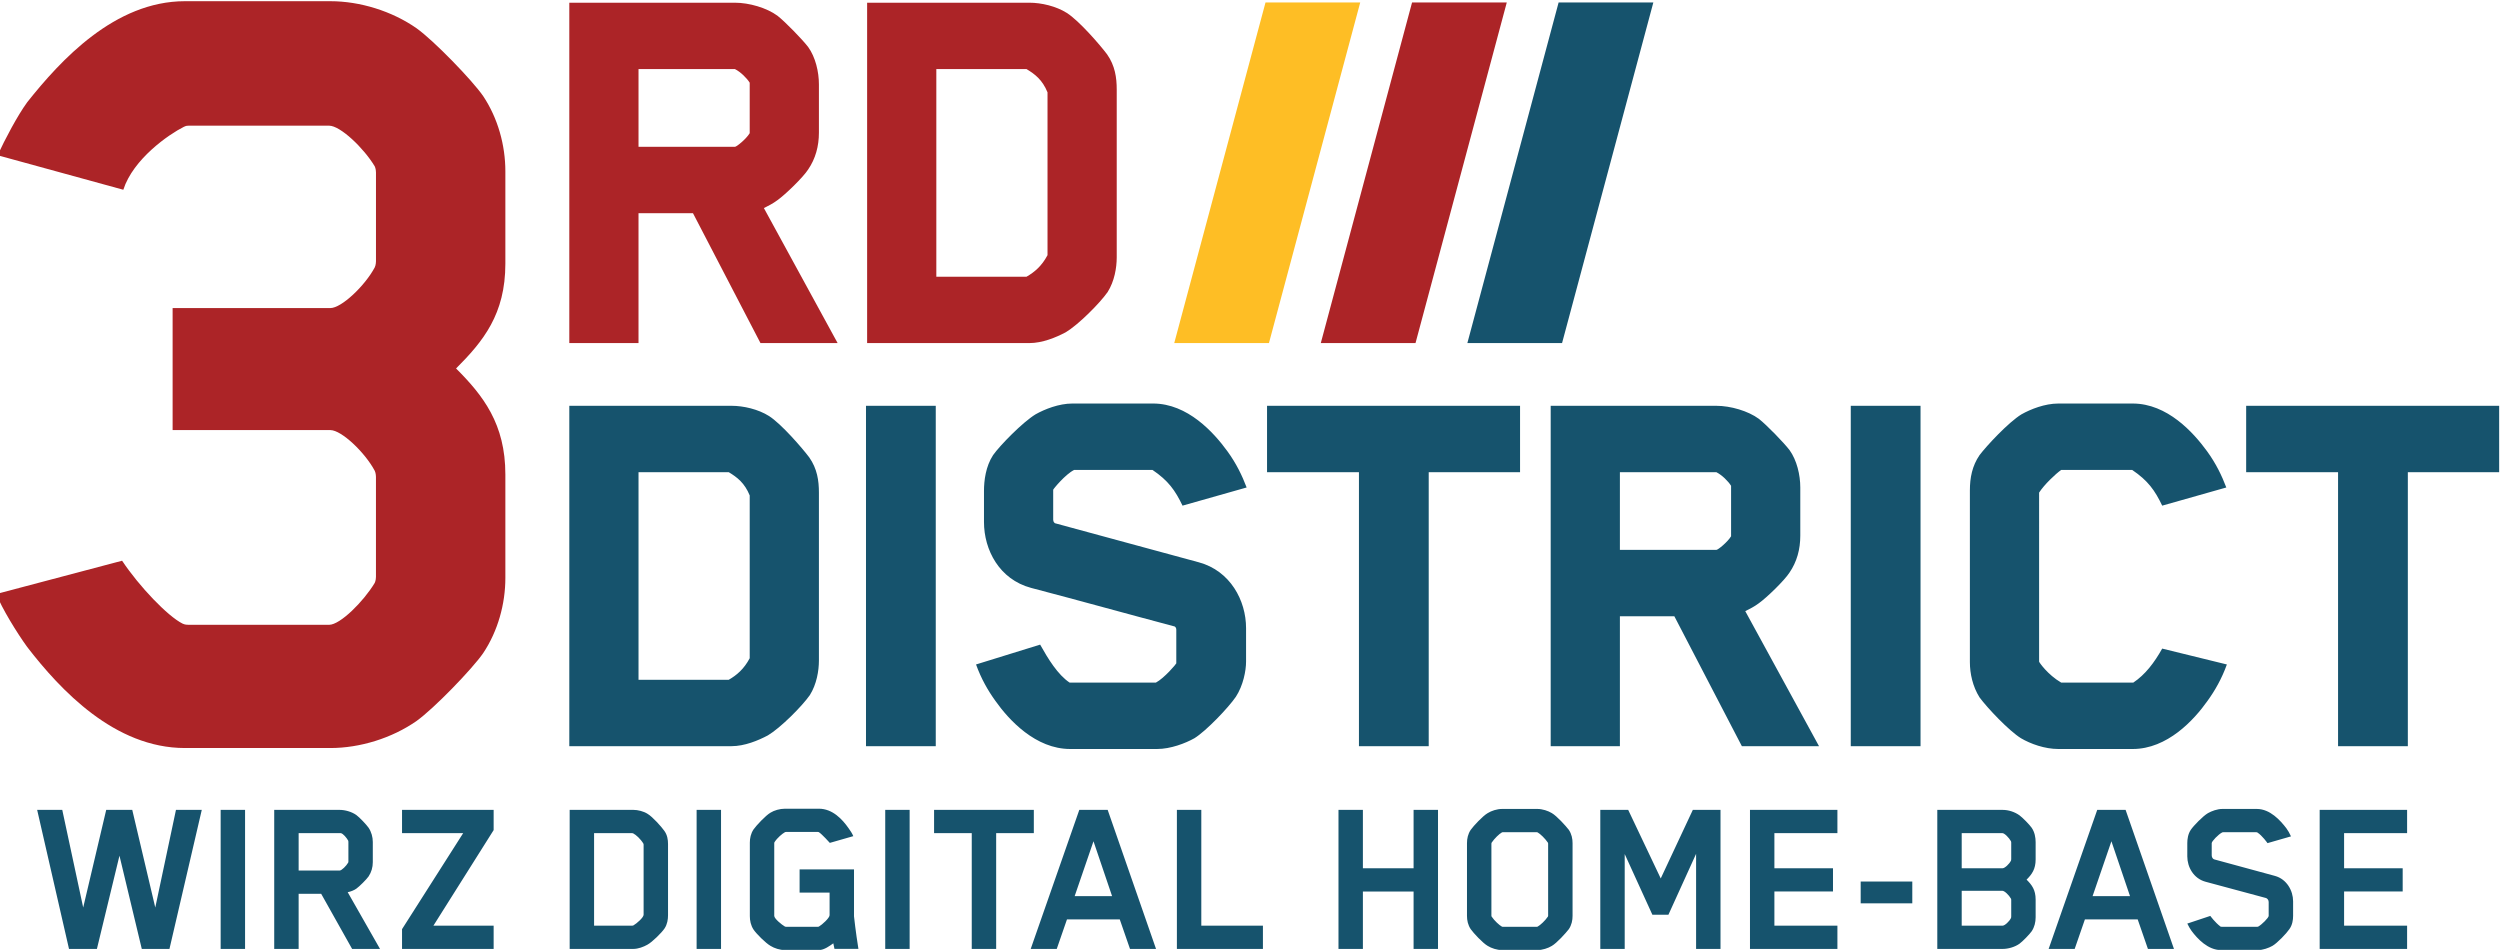
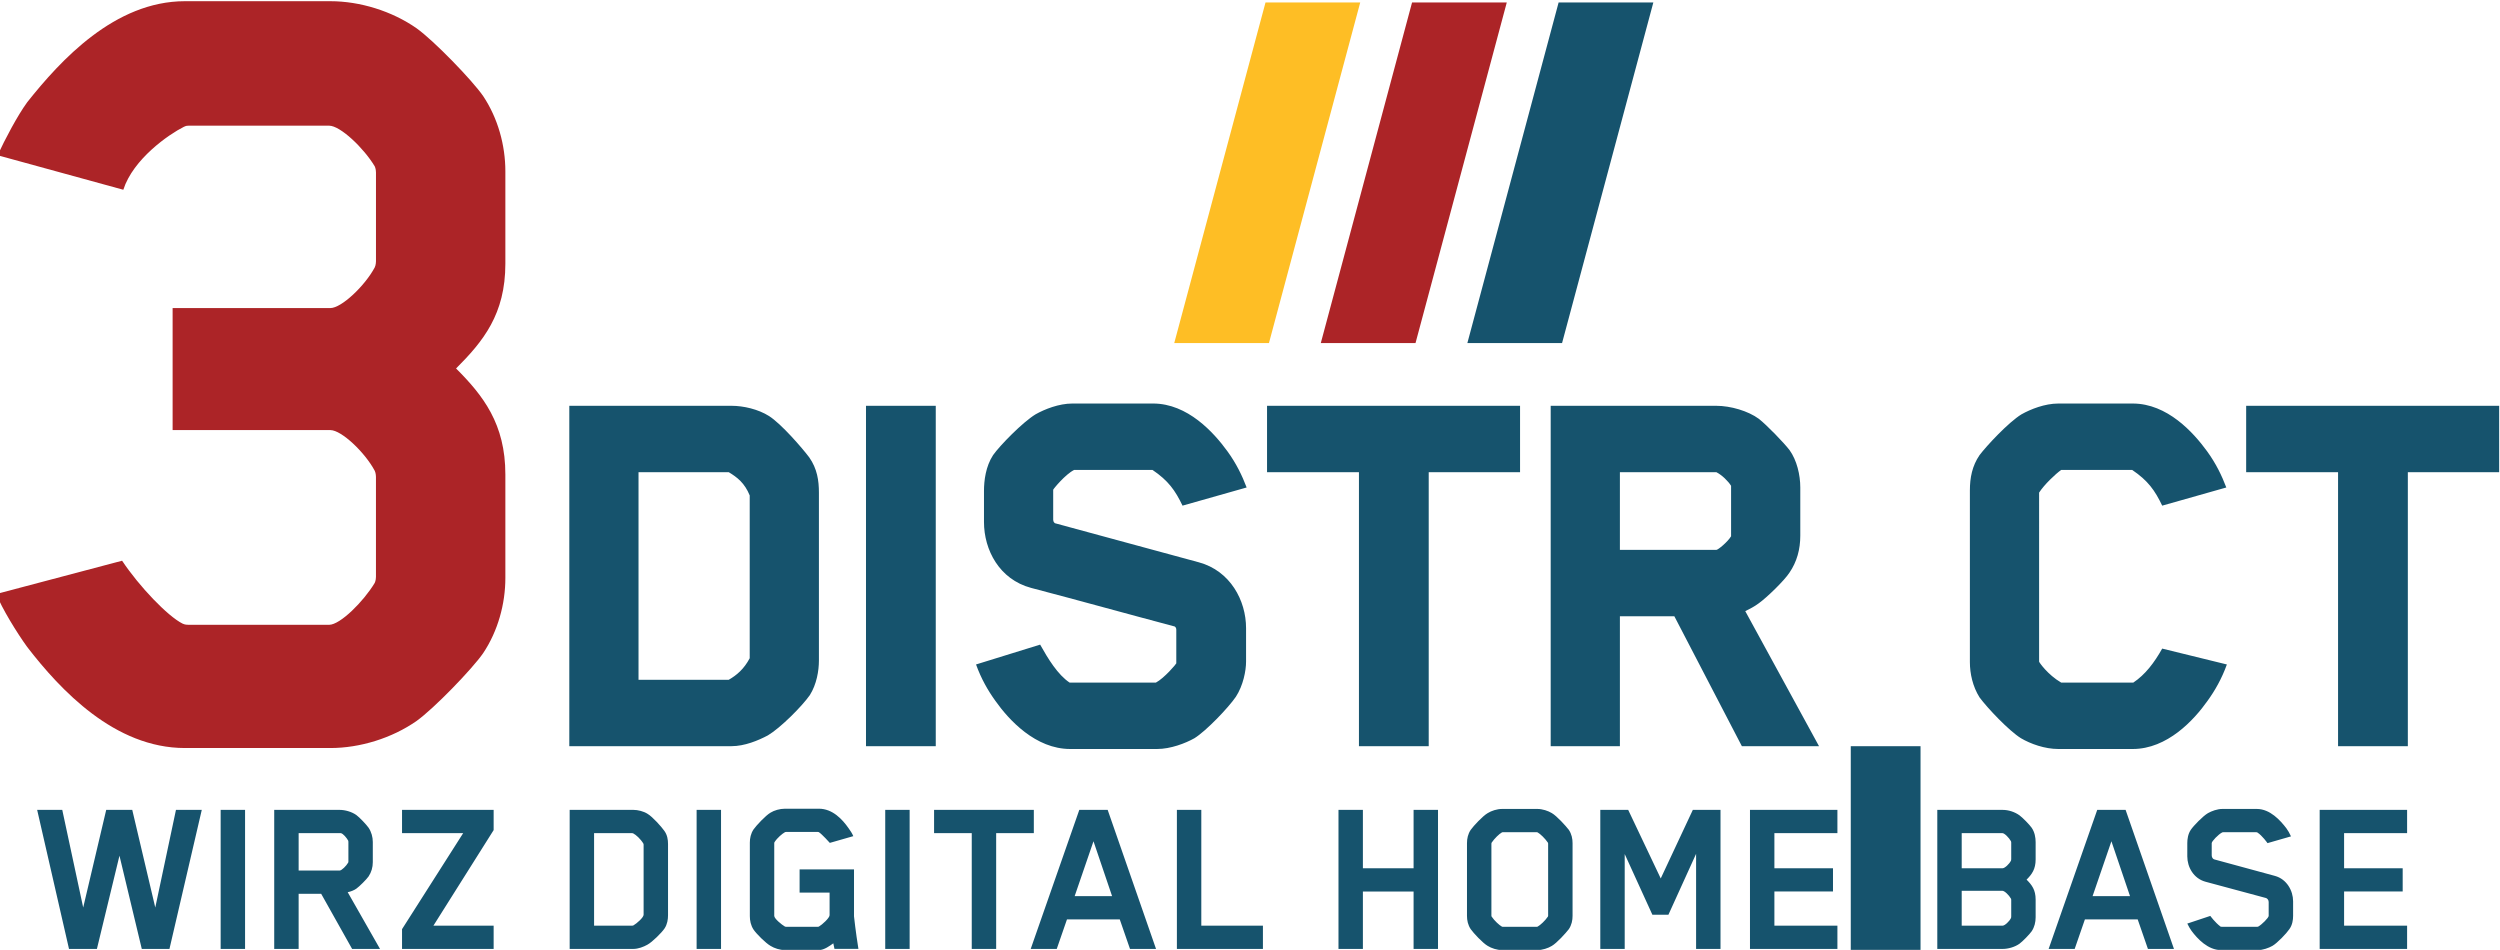
<svg xmlns="http://www.w3.org/2000/svg" version="1.1" id="Layer_1" x="0px" y="0px" width="345.667px" height="131.333px" viewBox="0 0 345.667 131.333" enable-background="new 0 0 345.667 131.333" xml:space="preserve">
  <g>
-     <path fill="#16536D" d="M113.229,91.327V68.11c0-1.648-0.235-3.294-1.333-4.863c-0.942-1.255-3.844-4.628-5.569-5.726   c-1.491-0.941-3.53-1.412-5.177-1.412H78.716v47.062h22.433c1.804,0,3.686-0.783,5.02-1.49c1.725-1.02,4.706-4,5.804-5.568   C112.914,94.622,113.229,92.739,113.229,91.327L113.229,91.327z M103.659,91.012c-0.785,1.49-1.804,2.354-2.902,2.98H88.286V65.286   h12.472c1.176,0.706,2.196,1.49,2.902,3.217V91.012L103.659,91.012z M129.385,103.17V56.109h-9.647v47.062H129.385L129.385,103.17z    M148.523,64.972h10.824c2.196,1.489,3.138,2.823,4.157,4.942l8.864-2.512c-0.628-1.646-1.412-3.293-2.667-5.019   c-1.883-2.588-5.491-6.589-10.275-6.589h-11.138c-1.883,0-3.844,0.785-5.099,1.49c-1.804,1.098-4.941,4.314-5.882,5.647   c-1.02,1.569-1.255,3.529-1.255,4.941v4.314c0,3.844,2.117,7.922,6.51,9.1c6.588,1.725,13.334,3.607,19.844,5.332   c0,0,0.236,0.08,0.236,0.471v4.629c0,0.078-1.648,2.039-2.824,2.666h-11.923c-1.647-1.098-2.98-3.293-4.078-5.254l-8.864,2.744   c0.706,1.961,1.648,3.609,2.667,5.02c1.883,2.668,5.569,6.668,10.354,6.668h12.001c1.882,0,3.922-0.785,5.177-1.49   c1.647-1.02,4.706-4.236,5.725-5.727c1.02-1.568,1.412-3.607,1.412-4.863v-4.627c0-3.844-2.196-7.922-6.51-9.1l-19.923-5.412   c0,0-0.235-0.156-0.235-0.471v-4.156C145.621,67.639,147.269,65.6,148.523,64.972L148.523,64.972z M210.173,65.286v-9.177H175.19   v9.177h12.707v37.885h9.647V65.286H210.173L210.173,65.286z M248.92,74.071v-6.668c0-1.725-0.471-3.764-1.49-5.176   c-0.784-1.02-3.138-3.451-4.235-4.314c-1.49-1.098-3.922-1.804-5.883-1.804h-22.903v47.062h9.569V85.209h7.529l9.334,17.961h10.668   c0,0-6.354-11.607-10.197-18.668c0.628-0.313,1.255-0.627,1.883-1.098c1.098-0.785,3.53-3.137,4.235-4.236   C248.449,77.678,248.92,75.954,248.92,74.071L248.92,74.071z M239.351,74.149c-0.471,0.785-1.805,1.883-2.039,1.883h-13.334V65.286   h13.334c0.784,0.393,1.646,1.256,2.039,1.883V74.149L239.351,74.149z M265.547,103.17V56.109H255.9v47.062H265.547L265.547,103.17z    M307.824,67.403c-0.628-1.646-1.412-3.293-2.667-5.019c-1.883-2.588-5.491-6.589-10.275-6.589h-10.274   c-1.883,0-3.844,0.785-5.099,1.49c-1.805,1.098-4.863,4.393-5.805,5.647c-1.02,1.49-1.334,3.138-1.334,4.863v23.768   c0,1.568,0.394,3.371,1.334,4.861c1.099,1.49,4.079,4.629,5.727,5.648c1.333,0.785,3.294,1.49,5.177,1.49h10.274   c4.784,0,8.472-4,10.354-6.668c1.02-1.41,1.961-3.059,2.667-5.02l-8.942-2.195c-1.098,1.961-2.353,3.607-4,4.705h-9.961   c-1.883-1.098-3.059-2.822-3.059-2.902V68.11c0.706-1.098,2.273-2.589,3.059-3.138h9.805c2.196,1.489,3.138,2.823,4.156,4.942   L307.824,67.403L307.824,67.403z M345.551,65.286v-9.177h-34.981v9.177h12.706v37.885h9.648V65.286H345.551L345.551,65.286z" />
-     <path fill="#AC2427" d="M113.229,18.337V11.67c0-1.726-0.471-3.765-1.49-5.177c-0.785-1.02-3.138-3.451-4.236-4.314   c-1.49-1.098-3.922-1.804-5.883-1.804H78.716v47.062h9.569V29.476h7.53l9.334,17.962h10.667c0,0-6.353-11.608-10.196-18.668   c0.627-0.313,1.255-0.627,1.882-1.098c1.098-0.784,3.53-3.137,4.236-4.235C112.757,21.946,113.229,20.22,113.229,18.337   L113.229,18.337z M103.659,18.416c-0.471,0.784-1.804,1.882-2.04,1.882H88.286V9.553h13.333c0.785,0.392,1.648,1.255,2.04,1.882   V18.416L103.659,18.416z M154.406,35.593V12.376c0-1.647-0.235-3.294-1.333-4.863c-0.941-1.255-3.844-4.628-5.569-5.726   c-1.49-0.941-3.53-1.412-5.177-1.412h-22.433v47.062h22.433c1.804,0,3.687-0.784,5.02-1.49c1.726-1.02,4.706-4,5.804-5.569   C154.093,38.888,154.406,37.005,154.406,35.593L154.406,35.593z M144.837,35.28c-0.784,1.49-1.804,2.353-2.902,2.98h-12.472V9.553   h12.472c1.176,0.706,2.196,1.49,2.902,3.216V35.28L144.837,35.28z" />
+     <path fill="#16536D" d="M113.229,91.327V68.11c0-1.648-0.235-3.294-1.333-4.863c-0.942-1.255-3.844-4.628-5.569-5.726   c-1.491-0.941-3.53-1.412-5.177-1.412H78.716v47.062h22.433c1.804,0,3.686-0.783,5.02-1.49c1.725-1.02,4.706-4,5.804-5.568   C112.914,94.622,113.229,92.739,113.229,91.327L113.229,91.327z M103.659,91.012c-0.785,1.49-1.804,2.354-2.902,2.98H88.286V65.286   h12.472c1.176,0.706,2.196,1.49,2.902,3.217V91.012L103.659,91.012z M129.385,103.17V56.109h-9.647v47.062H129.385L129.385,103.17z    M148.523,64.972h10.824c2.196,1.489,3.138,2.823,4.157,4.942l8.864-2.512c-0.628-1.646-1.412-3.293-2.667-5.019   c-1.883-2.588-5.491-6.589-10.275-6.589h-11.138c-1.883,0-3.844,0.785-5.099,1.49c-1.804,1.098-4.941,4.314-5.882,5.647   c-1.02,1.569-1.255,3.529-1.255,4.941v4.314c0,3.844,2.117,7.922,6.51,9.1c6.588,1.725,13.334,3.607,19.844,5.332   c0,0,0.236,0.08,0.236,0.471v4.629c0,0.078-1.648,2.039-2.824,2.666h-11.923c-1.647-1.098-2.98-3.293-4.078-5.254l-8.864,2.744   c0.706,1.961,1.648,3.609,2.667,5.02c1.883,2.668,5.569,6.668,10.354,6.668h12.001c1.882,0,3.922-0.785,5.177-1.49   c1.647-1.02,4.706-4.236,5.725-5.727c1.02-1.568,1.412-3.607,1.412-4.863v-4.627c0-3.844-2.196-7.922-6.51-9.1l-19.923-5.412   c0,0-0.235-0.156-0.235-0.471v-4.156C145.621,67.639,147.269,65.6,148.523,64.972L148.523,64.972z M210.173,65.286v-9.177H175.19   v9.177h12.707v37.885h9.647V65.286H210.173L210.173,65.286z M248.92,74.071v-6.668c0-1.725-0.471-3.764-1.49-5.176   c-0.784-1.02-3.138-3.451-4.235-4.314c-1.49-1.098-3.922-1.804-5.883-1.804h-22.903v47.062h9.569V85.209h7.529l9.334,17.961h10.668   c0,0-6.354-11.607-10.197-18.668c0.628-0.313,1.255-0.627,1.883-1.098c1.098-0.785,3.53-3.137,4.235-4.236   C248.449,77.678,248.92,75.954,248.92,74.071L248.92,74.071z M239.351,74.149c-0.471,0.785-1.805,1.883-2.039,1.883h-13.334V65.286   h13.334c0.784,0.393,1.646,1.256,2.039,1.883V74.149L239.351,74.149z M265.547,103.17H255.9v47.062H265.547L265.547,103.17z    M307.824,67.403c-0.628-1.646-1.412-3.293-2.667-5.019c-1.883-2.588-5.491-6.589-10.275-6.589h-10.274   c-1.883,0-3.844,0.785-5.099,1.49c-1.805,1.098-4.863,4.393-5.805,5.647c-1.02,1.49-1.334,3.138-1.334,4.863v23.768   c0,1.568,0.394,3.371,1.334,4.861c1.099,1.49,4.079,4.629,5.727,5.648c1.333,0.785,3.294,1.49,5.177,1.49h10.274   c4.784,0,8.472-4,10.354-6.668c1.02-1.41,1.961-3.059,2.667-5.02l-8.942-2.195c-1.098,1.961-2.353,3.607-4,4.705h-9.961   c-1.883-1.098-3.059-2.822-3.059-2.902V68.11c0.706-1.098,2.273-2.589,3.059-3.138h9.805c2.196,1.489,3.138,2.823,4.156,4.942   L307.824,67.403L307.824,67.403z M345.551,65.286v-9.177h-34.981v9.177h12.706v37.885h9.648V65.286H345.551L345.551,65.286z" />
    <path fill="#AC2427" d="M51.983,79.743c0,0.512-0.17,0.852-0.17,0.852c-1.534,2.557-4.771,5.795-6.305,5.795H26.083   c-0.17,0-0.511,0-0.852-0.17c-2.044-1.023-5.964-5.113-8.35-8.691L-0.5,82.129c0.682,1.873,2.897,5.453,4.26,7.326   c4.601,5.965,12.098,13.973,21.811,13.973h20.107c4.089,0,8.52-1.363,11.928-3.748c2.386-1.705,7.668-7.156,9.202-9.373   c2.045-3.066,3.067-6.814,3.067-10.393V65.6c0-6.986-3.067-10.906-6.816-14.654c3.749-3.749,6.816-7.498,6.816-14.484v-12.78   c0-3.579-1.022-7.327-3.067-10.395c-1.534-2.215-6.816-7.668-9.202-9.372c-3.408-2.385-7.838-3.749-11.928-3.749H25.571   c-9.713,0-17.21,8.179-21.811,13.973c-1.363,1.875-3.067,5.112-4.09,7.327l17.381,4.771c1.363-4.26,6.305-7.668,8.35-8.69   c0.341-0.17,0.511-0.17,0.682-0.17h19.426c1.534,0,4.771,3.067,6.305,5.623c0,0,0.17,0.341,0.17,0.852v12.269   c0,0,0,0.511-0.17,0.852c-1.363,2.556-4.601,5.624-6.134,5.624c0,0,0,0-0.17,0H23.867v16.87h21.641c0.17,0,0.17,0,0.17,0   c1.534,0,4.771,3.067,6.134,5.623c0.17,0.341,0.17,0.852,0.17,0.852V79.743L51.983,79.743z" />
    <path fill="#16536D" d="M27.899,111.979H24.33l-2.861,13.502l-3.183-13.502h-3.601l-3.183,13.502l-2.894-13.502H5.137l4.404,19.225   h3.858l3.119-12.891l3.086,12.891h3.826L27.899,111.979L27.899,111.979z M33.884,131.204v-19.225h-3.375v19.225H33.884   L33.884,131.204z M52.543,131.204l-4.469-7.844c0.386-0.064,0.933-0.289,1.189-0.482c0.45-0.322,1.415-1.285,1.704-1.703   c0.386-0.58,0.579-1.256,0.579-1.963v-2.797c0-0.674-0.193-1.383-0.579-1.961c-0.29-0.418-1.254-1.445-1.704-1.768   c-0.643-0.451-1.543-0.707-2.314-0.707h-9.034v19.225h3.376v-7.619h3.118l4.276,7.619H52.543L52.543,131.204z M48.171,119.147   c0,0.064-0.032,0.129-0.032,0.129c-0.257,0.451-0.9,1.094-1.189,1.094h-5.658v-5.176h5.658c0.064,0,0.096,0,0.161,0   c0.321,0.031,0.836,0.674,1.029,1.029c0.032,0.031,0.032,0.225,0.032,0.225V119.147L48.171,119.147z M68.254,131.204v-3.215h-8.327   l8.327-13.213v-2.797H55.588v3.215h8.455l-8.455,13.277v2.732H68.254L68.254,131.204z M92.366,126.542v-9.838   c0-0.609-0.097-1.254-0.515-1.832c-0.386-0.547-1.607-1.928-2.314-2.346c-0.547-0.354-1.351-0.547-1.961-0.547h-8.809v19.225h8.809   c0.675,0,1.415-0.289,1.929-0.578c0.707-0.387,1.993-1.672,2.379-2.252C92.269,127.797,92.366,127.12,92.366,126.542   L92.366,126.542z M82.142,127.989v-12.795h5.112c0.064,0,0.257,0,0.289,0.031c0.386,0.193,1.029,0.771,1.415,1.416   c0.032,0.063,0.032,0.16,0.032,0.16v9.676c0,0.387-0.964,1.223-1.415,1.479c-0.032,0.033-0.225,0.033-0.225,0.033H82.142   L82.142,127.989z M99.695,131.204v-19.225h-3.376v19.225H99.695L99.695,131.204z M107.053,116.577c0,0,0-0.064,0.033-0.129   c0.385-0.611,1.093-1.189,1.446-1.383c0,0,0.065-0.033,0.161-0.033h4.372c0.032,0,0.129,0,0.161,0.033   c0.418,0.258,1.511,1.479,1.511,1.479l3.247-0.932c-0.161-0.387-0.418-0.771-0.675-1.125c-0.836-1.189-2.186-2.668-4.083-2.668   h-4.694c-0.707,0-1.479,0.225-1.993,0.545c-0.675,0.387-1.961,1.77-2.347,2.316c-0.386,0.578-0.514,1.221-0.514,1.832v10.158   c0,0.611,0.128,1.285,0.514,1.865c0.386,0.578,1.672,1.865,2.347,2.25c0.514,0.322,1.286,0.578,1.993,0.578h4.694   c0.739,0,1.543-0.611,1.993-0.932l0.161,0.771h3.311c-0.385-2.379-0.61-4.502-0.61-4.502v-6.494h-7.523v3.217h4.147v3.117   c0,0.387-1.029,1.318-1.479,1.576c0,0-0.064,0.031-0.161,0.031h-4.372c-0.096,0-0.129-0.031-0.161-0.031   c-0.45-0.258-1.479-1.094-1.479-1.479V116.577L107.053,116.577z M125.773,131.204v-19.225h-3.375v19.225H125.773L125.773,131.204z    M142.944,115.194v-3.215h-13.792v3.215h5.208v16.01h3.376v-16.01H142.944L142.944,115.194z M159.841,131.204l-6.687-19.225h-3.922   l-6.719,19.225h3.601l1.414-4.084h7.298l1.415,4.084H159.841L159.841,131.204z M153.765,123.907h-5.176l2.604-7.588   L153.765,123.907L153.765,123.907z M174.62,131.204v-3.215h-8.519v-16.01h-3.376v19.225H174.62L174.62,131.204z M198.828,131.204   v-19.225h-3.376v8.07h-7.009v-8.07h-3.375v19.225h3.375v-7.939h7.009v7.939H198.828L198.828,131.204z M217.433,126.639v-10.063   c0-0.611-0.129-1.254-0.516-1.834c-0.418-0.545-1.671-1.928-2.346-2.314c-0.515-0.32-1.319-0.578-1.994-0.578h-4.886   c-0.708,0-1.479,0.258-1.994,0.578c-0.675,0.387-1.961,1.77-2.346,2.314c-0.387,0.58-0.516,1.223-0.516,1.834v10.063   c0,0.609,0.129,1.254,0.516,1.832c0.385,0.547,1.671,1.93,2.346,2.314c0.515,0.322,1.286,0.578,1.994,0.578h4.886   c0.675,0,1.479-0.256,1.994-0.578c0.675-0.385,1.928-1.768,2.346-2.314C217.304,127.893,217.433,127.249,217.433,126.639   L217.433,126.639z M206.212,116.672c0,0,0-0.096,0.032-0.16c0.386-0.578,1.062-1.223,1.415-1.414   c0.032-0.033,0.16-0.033,0.16-0.033h4.63c0.032,0,0.096,0,0.16,0.033c0.354,0.191,1.029,0.836,1.415,1.414   c0.032,0.031,0.032,0.16,0.032,0.16v9.934c0,0,0,0.064-0.032,0.129c-0.386,0.578-1.062,1.189-1.415,1.383   c-0.064,0.031-0.16,0.031-0.16,0.031h-4.63c-0.032,0-0.096,0-0.16-0.031c-0.354-0.193-1.029-0.805-1.415-1.383   c-0.032-0.033-0.032-0.129-0.032-0.129V116.672L206.212,116.672z M237.889,131.204v-19.225h-3.826l-4.438,9.482l-4.5-9.482h-3.857   v19.225h3.375v-13.117l3.826,8.391h2.218l3.826-8.422v13.148H237.889L237.889,131.204z M254.053,131.204v-3.215h-8.713v-4.725   h8.102v-3.215h-8.102v-4.855h8.713v-3.215h-12.089v19.225H254.053L254.053,131.204z M264.407,124.903v-3.021h-7.137v3.021H264.407   L264.407,124.903z M281.461,126.831v-2.441c0-1.352-0.514-2.027-1.253-2.766c0.739-0.738,1.253-1.447,1.253-2.797v-2.379   c0-0.643-0.128-1.383-0.546-1.994c-0.29-0.418-1.254-1.414-1.704-1.734c-0.643-0.451-1.479-0.74-2.314-0.74h-9.034v19.225h9.034   c0.771,0,1.672-0.258,2.314-0.707c0.45-0.32,1.414-1.318,1.704-1.736C281.302,128.182,281.461,127.506,281.461,126.831   L281.461,126.831z M278.055,118.987c-0.226,0.482-0.868,1.063-1.158,1.063h-5.658v-4.855h5.626c0.289,0,0.9,0.611,1.19,1.125   c0,0,0.031,0.096,0.031,0.16v2.283C278.086,118.922,278.055,118.987,278.055,118.987L278.055,118.987z M278.055,126.928   c-0.226,0.482-0.868,1.061-1.158,1.061h-5.658v-4.822h5.626c0.289,0,0.9,0.578,1.19,1.094c0,0,0.031,0.063,0.031,0.16v2.281   C278.086,126.831,278.055,126.928,278.055,126.928L278.055,126.928z M300.586,131.204l-6.686-19.225h-3.923l-6.719,19.225h3.601   l1.414-4.084h7.298l1.415,4.084H300.586L300.586,131.204z M294.511,123.907h-5.177l2.604-7.588L294.511,123.907L294.511,123.907z    M317.06,126.639v-2.025c0-1.447-0.868-3.055-2.507-3.504l-8.392-2.283c-0.161-0.033-0.354-0.258-0.354-0.547v-1.703   c0-0.258,0.933-1.223,1.446-1.479c0,0,0.064-0.033,0.193-0.033h4.469c0.16,0,0.193,0.033,0.193,0.033   c0.675,0.418,1.414,1.479,1.414,1.479l3.247-0.934c-0.226-0.482-0.386-0.771-0.644-1.125c-0.836-1.092-2.25-2.668-4.083-2.668   h-4.758c-0.707,0-1.479,0.289-1.993,0.578c-0.675,0.387-1.992,1.736-2.379,2.314c-0.386,0.58-0.481,1.287-0.481,1.834v1.832   c0,1.479,0.868,3.053,2.507,3.504l8.358,2.25c0.161,0.033,0.387,0.258,0.387,0.547v1.93c0,0.256-0.965,1.221-1.447,1.479   c0,0-0.064,0.031-0.193,0.031h-4.79c-0.16,0-0.225-0.031-0.225-0.031c-0.771-0.58-1.415-1.479-1.415-1.479l-3.182,1.061   c0.257,0.482,0.32,0.643,0.578,0.996c0.836,1.125,2.282,2.668,4.083,2.668h5.111c0.675,0,1.479-0.289,1.993-0.578   c0.675-0.385,1.961-1.736,2.347-2.314C316.963,127.893,317.06,127.186,317.06,126.639L317.06,126.639z M332.822,131.204v-3.215   h-8.712v-4.725h8.101v-3.215h-8.101v-4.855h8.712v-3.215h-12.088v19.225H332.822L332.822,131.204z" />
    <polygon fill="#16536D" points="215.504,0.345 202.887,47.438 215.981,47.438 228.601,0.345 215.504,0.345  " />
    <polygon fill="#AC2427" points="195.24,0.345 182.622,47.438 195.718,47.438 208.336,0.345 195.24,0.345  " />
    <polygon fill="#FEBE25" points="174.977,0.345 162.358,47.438 175.453,47.438 188.072,0.345 174.977,0.345  " />
  </g>
</svg>